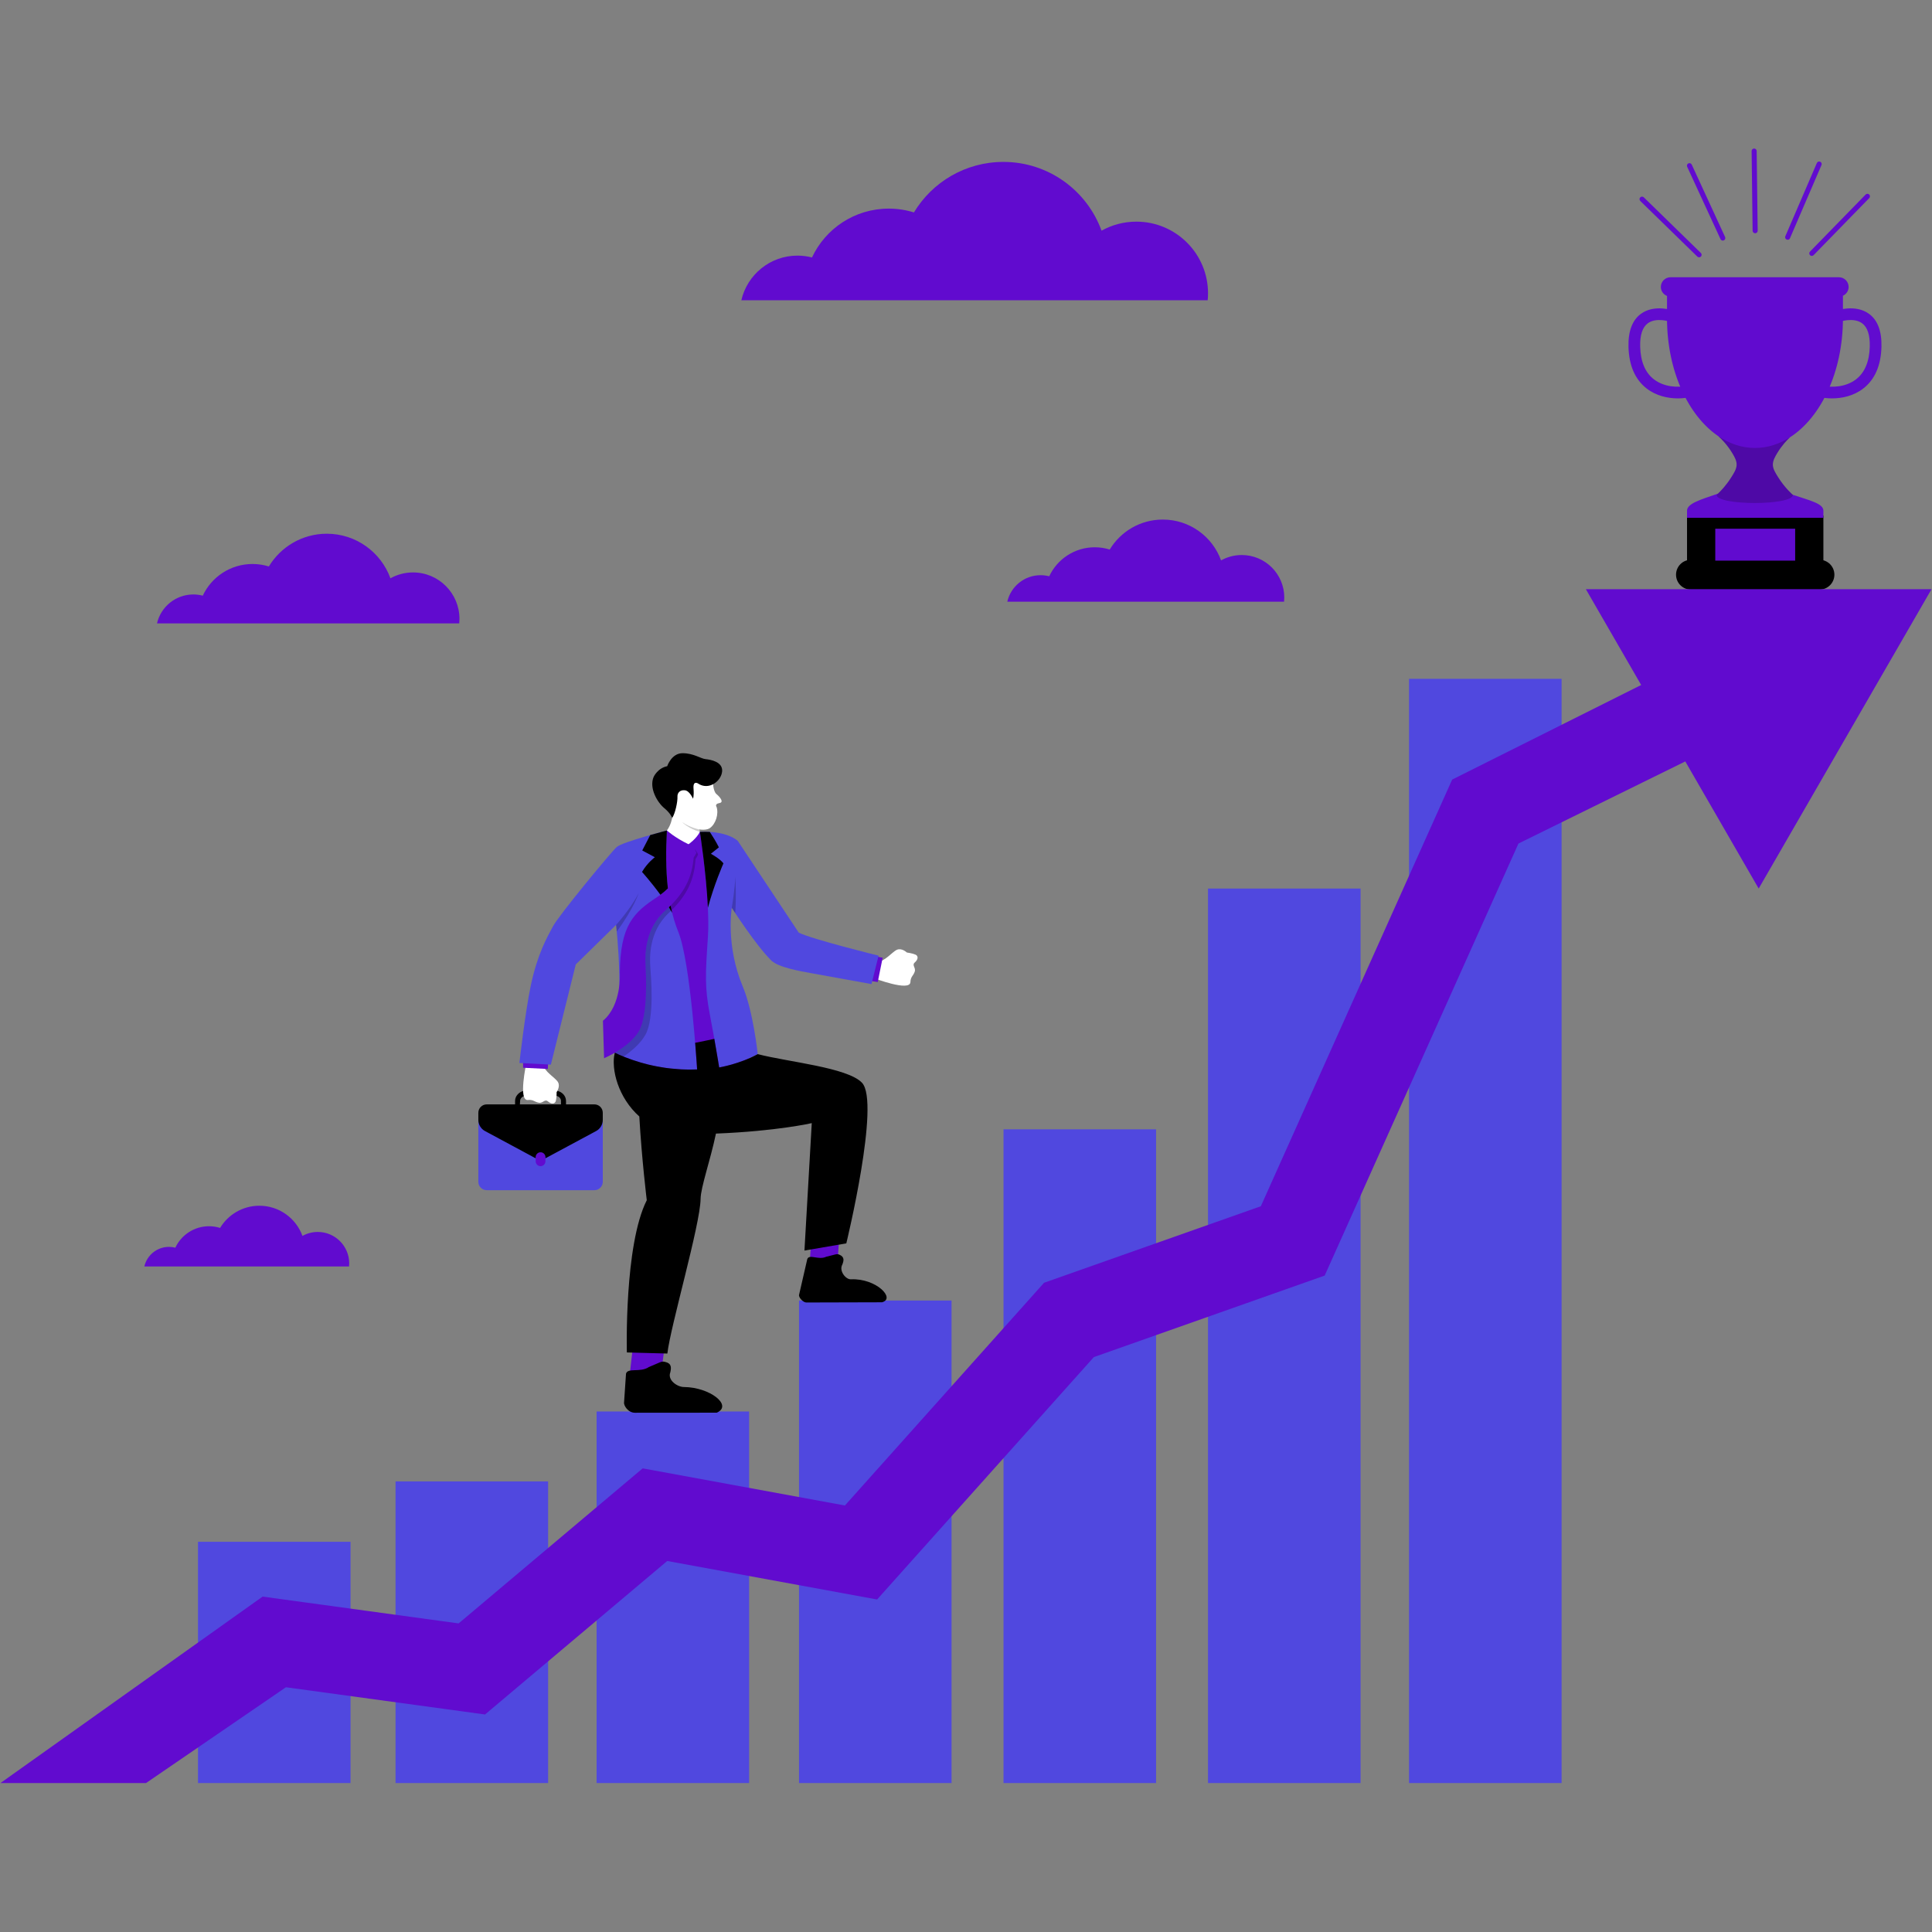
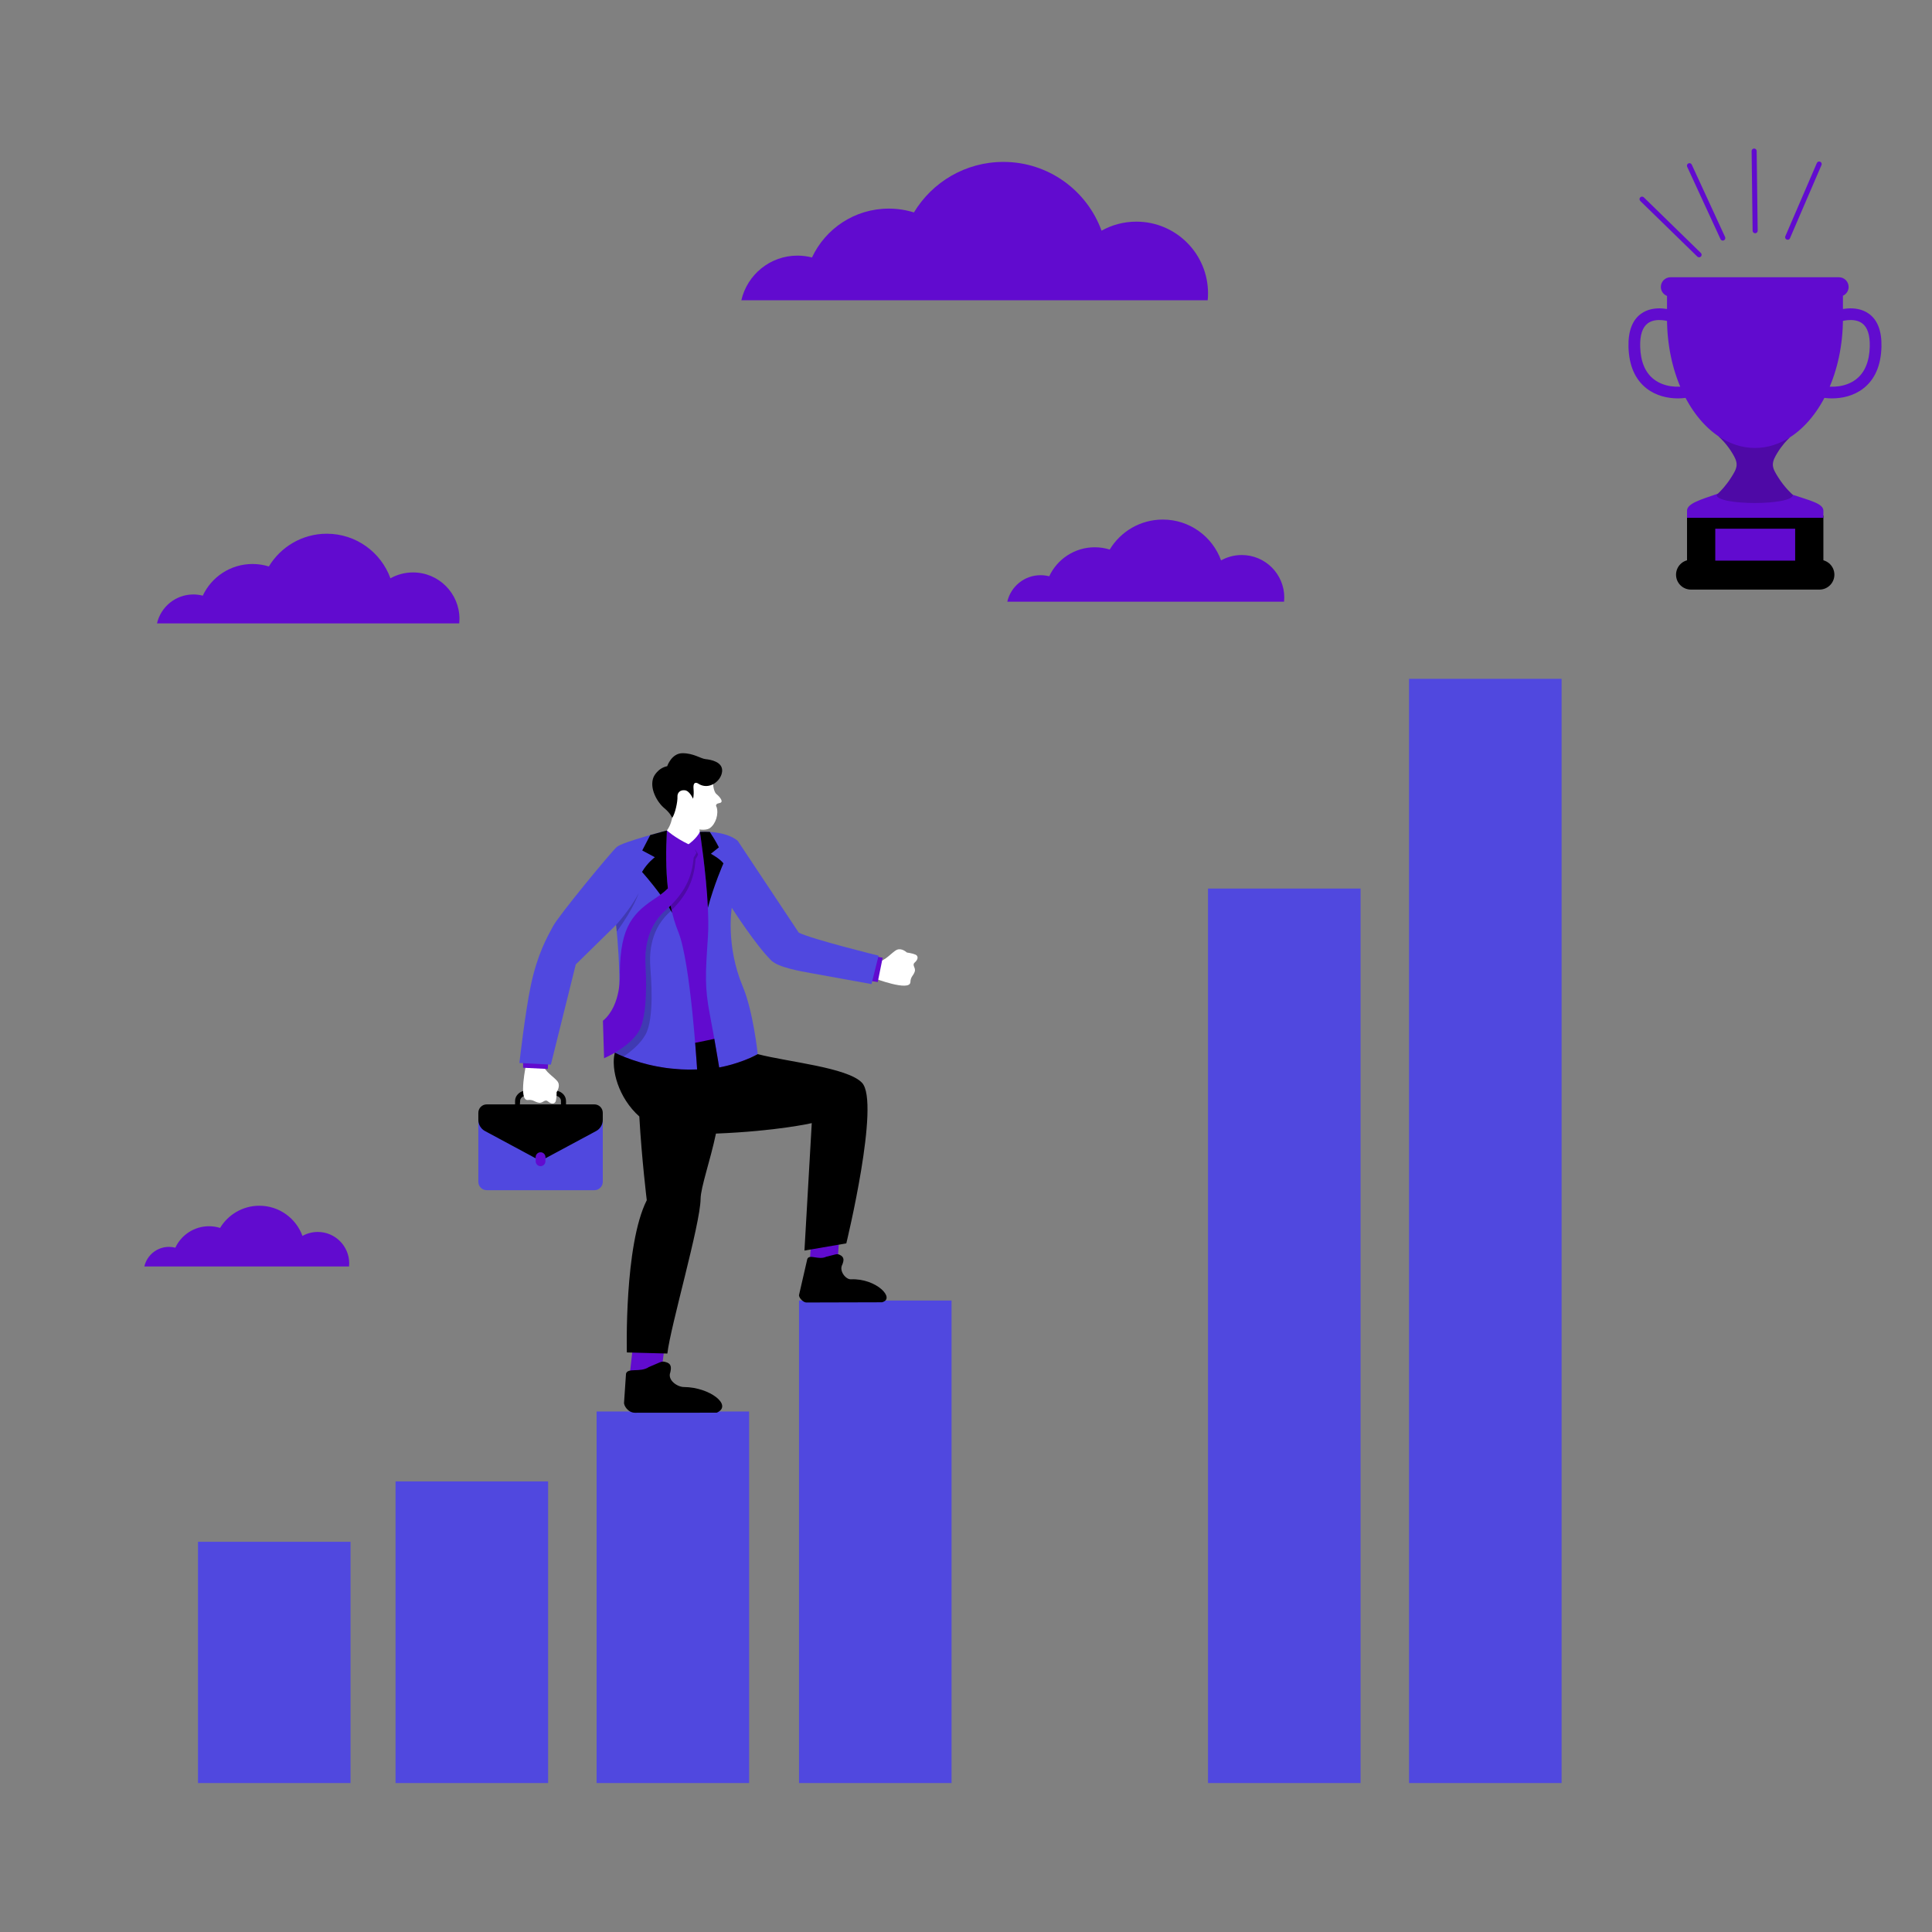
<svg xmlns="http://www.w3.org/2000/svg" width="1080" zoomAndPan="magnify" viewBox="0 0 810 810" height="1080" preserveAspectRatio="xMidYMid meet" version="1.0">
  <rect x="0" y="0" width="810" height="810" fill="#808080" stroke="none" />
  <defs>
    <filter x="0%" y="0%" width="100%" height="100%" id="599d4440db">
      <feColorMatrix values="0 0 0 0 1 0 0 0 0 1 0 0 0 0 1 0 0 0 1 0" color-interpolation-filters="sRGB" />
    </filter>
    <clipPath id="deebff1610">
      <path d="M 250 591 L 315 591 L 315 747.77 L 250 747.77 Z M 250 591 " clip-rule="nonzero" />
    </clipPath>
    <clipPath id="f9fcf2b1e8">
      <path d="M 165 621 L 230 621 L 230 747.77 L 165 747.77 Z M 165 621 " clip-rule="nonzero" />
    </clipPath>
    <clipPath id="e644a6e26b">
      <path d="M 83 646 L 147 646 L 147 747.77 L 83 747.77 Z M 83 646 " clip-rule="nonzero" />
    </clipPath>
    <clipPath id="1c469e6b2a">
      <path d="M 334 545 L 399 545 L 399 747.77 L 334 747.77 Z M 334 545 " clip-rule="nonzero" />
    </clipPath>
    <clipPath id="5e405fc045">
-       <path d="M 420 473 L 485 473 L 485 747.77 L 420 747.77 Z M 420 473 " clip-rule="nonzero" />
-     </clipPath>
+       </clipPath>
    <clipPath id="2b2b8df938">
      <path d="M 506 372 L 571 372 L 571 747.77 L 506 747.77 Z M 506 372 " clip-rule="nonzero" />
    </clipPath>
    <clipPath id="acaac51091">
      <path d="M 590 284 L 655 284 L 655 747.77 L 590 747.77 Z M 590 284 " clip-rule="nonzero" />
    </clipPath>
    <clipPath id="7e33366c73">
-       <path d="M 0 247 L 810 247 L 810 747.77 L 0 747.77 Z M 0 247 " clip-rule="nonzero" />
-     </clipPath>
+       </clipPath>
    <clipPath id="5590c468de">
      <path d="M 734 62.27 L 737 62.27 L 737 98 L 734 98 Z M 734 62.27 " clip-rule="nonzero" />
    </clipPath>
    <mask id="51dccdb6ba">
      <g filter="url(#599d4440db)">
        <rect x="-81" width="972" fill="#000000" y="-81" height="972" fill-opacity="0.2" />
      </g>
    </mask>
    <clipPath id="f742908e62">
      <path d="M 4 2 L 40 2 L 40 92.68 L 4 92.68 Z M 4 2 " clip-rule="nonzero" />
    </clipPath>
    <clipPath id="1921433ea1">
      <rect x="0" width="45" y="0" height="93" />
    </clipPath>
    <mask id="874de1ae13">
      <g filter="url(#599d4440db)">
        <rect x="-81" width="972" fill="#000000" y="-81" height="972" fill-opacity="0.2" />
      </g>
    </mask>
    <clipPath id="8d229c1aaf">
      <rect x="0" width="18" y="0" height="12" />
    </clipPath>
    <mask id="29f38fbca9">
      <g filter="url(#599d4440db)">
        <rect x="-81" width="972" fill="#000000" y="-81" height="972" fill-opacity="0.2" />
      </g>
    </mask>
    <clipPath id="b17f00d00f">
-       <rect x="0" width="12" y="0" height="23" />
-     </clipPath>
+       </clipPath>
    <mask id="bf8335ddb3">
      <g filter="url(#599d4440db)">
        <rect x="-81" width="972" fill="#000000" y="-81" height="972" fill-opacity="0.2" />
      </g>
    </mask>
    <clipPath id="1e38e8afdd">
      <rect x="0" width="18" y="0" height="23" />
    </clipPath>
    <mask id="ac25b62023">
      <g filter="url(#599d4440db)">
        <rect x="-81" width="972" fill="#000000" y="-81" height="972" fill-opacity="0.2" />
      </g>
    </mask>
    <clipPath id="e7488a31bf">
      <rect x="0" width="39" y="0" height="34" />
    </clipPath>
  </defs>
  <path fill="#000000" d="M 219.586 457.332 C 219.648 458.137 219.727 458.824 219.859 459.449 C 218.977 459.723 218.059 460.57 218.059 461.543 L 217.93 463.844 L 215.949 463.844 L 215.949 461.543 C 215.945 459.496 217.668 457.754 219.586 457.332 Z M 219.586 457.332 " fill-opacity="1" fill-rule="nonzero" />
  <path fill="#000000" d="M 233.18 457.867 C 233.18 457.867 233.316 457.66 233.492 457.34 C 235.543 457.652 237.301 459.41 237.301 461.547 L 237.301 463.848 L 235.203 463.848 L 235.191 461.547 C 235.191 460.453 234.191 459.555 233.133 459.418 C 233.184 458.562 233.18 457.867 233.18 457.867 Z M 233.18 457.867 " fill-opacity="1" fill-rule="nonzero" />
  <path fill="#ffffff" d="M 281.781 342.969 C 281.781 342.969 281.344 345.855 279.594 348.199 L 289.062 357.168 L 289.52 346.926 C 289.52 346.926 295.242 348.891 297.664 347.152 C 300.086 345.414 301.371 341.246 300.445 338.367 C 300.445 338.367 299.449 337.051 301.582 336.699 C 303.715 336.352 301.82 334.117 300.375 332.918 C 298.926 331.719 298.863 327.52 298.863 327.52 L 290.254 325.895 L 278.219 333.516 C 278.219 333.516 281.207 338.637 281.781 342.969 Z M 281.781 342.969 " fill-opacity="1" fill-rule="nonzero" />
  <path fill="#ffffff" d="M 293.434 348.785 L 292.641 344.43 L 286.918 348.145 L 289.066 357.168 L 293.227 354.492 Z M 293.434 348.785 " fill-opacity="1" fill-rule="nonzero" />
  <path fill="#ffffff" d="M 227.914 446.457 C 228.066 449.211 232.75 451.75 233.895 453.617 C 235.039 455.488 233.371 457.863 233.371 457.863 C 233.371 457.863 233.395 460.281 233.027 461.586 C 232.66 462.891 231.207 463.031 229.773 461.801 C 228.336 460.57 227.711 462.672 225.848 462.309 C 223.988 461.953 223.652 460.945 221.305 461.18 C 217.191 461.598 220.668 445.762 220.668 445.762 Z M 227.914 446.457 " fill-opacity="1" fill-rule="nonzero" />
  <path fill="#ffffff" d="M 368.105 403.027 C 370.852 403.293 374.062 399.039 376.082 398.184 C 378.102 397.332 380.199 399.336 380.199 399.336 C 380.199 399.336 382.598 399.676 383.832 400.23 C 385.066 400.785 384.992 402.246 383.562 403.48 C 382.133 404.715 384.113 405.648 383.48 407.438 C 382.848 409.223 381.801 409.402 381.688 411.762 C 381.488 415.891 366.352 410.082 366.352 410.082 Z M 368.105 403.027 " fill-opacity="1" fill-rule="nonzero" />
  <path fill="#610bcf" d="M 340.168 519.441 L 339.527 528.539 L 351.152 528.852 L 351.859 518.887 Z M 340.168 519.441 " fill-opacity="1" fill-rule="nonzero" />
  <path fill="#610bcf" d="M 278.781 563.422 L 277.312 574.941 L 264.008 576.34 L 265.609 562.273 Z M 278.781 563.422 " fill-opacity="1" fill-rule="nonzero" />
  <path fill="#610bcf" d="M 279.594 348.199 C 279.594 348.199 282.984 351.23 288.668 353.957 C 288.668 353.957 291.879 351.766 293.434 348.793 L 297.934 351.082 C 297.934 351.082 304.695 374.23 304.66 388.879 C 304.621 403.527 312.738 426.105 314.082 443.715 C 314.082 443.715 306.332 460.473 289.41 460.473 C 272.492 460.473 257.77 441.359 257.77 441.359 C 257.77 441.359 261.172 424.258 263.039 416.879 C 264.91 409.5 265.988 396.512 263.039 388.922 C 260.094 381.332 271.762 361.66 275.504 352.016 Z M 279.594 348.199 " fill-opacity="1" fill-rule="nonzero" />
  <path fill="#610bcf" d="M 219.297 444.762 L 219.309 447.656 L 229.691 448.172 L 229.809 444.848 Z M 219.297 444.762 " fill-opacity="1" fill-rule="nonzero" />
  <path fill="#610bcf" d="M 365.141 411.297 L 368 411.719 L 370.062 401.527 L 366.793 400.91 Z M 365.141 411.297 " fill-opacity="1" fill-rule="nonzero" />
  <path fill="#610bcf" d="M 310.816 125.879 C 313.277 115.164 322.871 107.168 334.332 107.168 C 336.438 107.168 338.48 107.438 340.426 107.945 C 346.082 95.844 358.363 87.461 372.602 87.461 C 376.281 87.461 379.832 88.02 383.168 89.062 C 390.832 76.367 404.758 67.883 420.668 67.883 C 439.598 67.883 455.719 79.898 461.824 96.715 C 466.145 94.305 471.121 92.926 476.426 92.926 C 493.02 92.926 506.469 106.379 506.469 122.969 C 506.469 123.953 506.422 124.926 506.324 125.887 L 310.816 125.887 Z M 310.816 125.879 " fill-opacity="1" fill-rule="nonzero" />
  <path fill="#610bcf" d="M 65.824 261.359 C 67.422 254.414 73.633 249.23 81.066 249.23 C 82.434 249.23 83.754 249.41 85.012 249.734 C 88.676 241.891 96.637 236.457 105.867 236.457 C 108.254 236.457 110.551 236.816 112.715 237.492 C 117.684 229.266 126.711 223.766 137.02 223.766 C 149.289 223.766 159.738 231.555 163.695 242.453 C 166.496 240.895 169.723 239.996 173.16 239.996 C 183.91 239.996 192.629 248.715 192.629 259.465 C 192.629 260.102 192.598 260.734 192.535 261.355 L 65.824 261.355 Z M 65.824 261.359 " fill-opacity="1" fill-rule="nonzero" />
  <path fill="#610bcf" d="M 60.516 530.973 C 61.594 526.266 65.805 522.758 70.84 522.758 C 71.762 522.758 72.656 522.875 73.512 523.098 C 75.992 517.785 81.387 514.105 87.637 514.105 C 89.25 514.105 90.809 514.352 92.277 514.809 C 95.641 509.238 101.754 505.508 108.738 505.508 C 117.051 505.508 124.125 510.781 126.809 518.164 C 128.707 517.105 130.895 516.5 133.219 516.5 C 140.5 516.5 146.406 522.406 146.406 529.688 C 146.406 530.121 146.383 530.547 146.34 530.969 L 60.516 530.969 Z M 60.516 530.973 " fill-opacity="1" fill-rule="nonzero" />
  <path fill="#610bcf" d="M 422.312 252.262 C 423.777 245.895 429.465 241.152 436.273 241.152 C 437.52 241.152 438.734 241.312 439.887 241.609 C 443.246 234.426 450.535 229.449 458.984 229.449 C 461.168 229.449 463.273 229.785 465.254 230.398 C 469.805 222.863 478.066 217.828 487.512 217.828 C 498.75 217.828 508.316 224.957 511.941 234.945 C 514.504 233.516 517.461 232.695 520.609 232.695 C 530.461 232.695 538.441 240.676 538.441 250.527 C 538.441 251.109 538.41 251.688 538.355 252.262 Z M 422.312 252.262 " fill-opacity="1" fill-rule="nonzero" />
  <path fill="#5048df" d="M 279.594 348.199 C 279.594 348.199 260.926 353.012 258.57 355.105 C 256.215 357.195 234.332 383.699 231.852 388.336 C 229.371 392.973 225.363 399.875 222.562 413.07 C 220.164 424.363 217.762 445.656 217.762 445.656 L 230.953 446.355 L 241.402 404.332 L 258.297 387.777 C 258.297 387.777 262.668 425.41 255.949 440.398 C 255.949 440.398 271.137 449.348 292.266 448.363 C 292.266 448.363 289.562 403.449 284.387 390.703 C 279.215 377.965 278.852 362.766 279.594 348.199 Z M 279.594 348.199 " fill-opacity="1" fill-rule="nonzero" />
  <path fill="#5048df" d="M 293.434 348.785 C 293.434 348.785 297.852 377.168 296.801 392.789 C 295.75 408.414 295.402 413.844 297.625 425.461 C 299.852 437.074 301.52 447.531 301.52 447.531 C 301.52 447.531 310.09 446.129 317.676 441.949 C 317.676 441.949 315.828 424.16 311.434 413.664 C 304.148 396.27 306.801 380.602 306.801 380.602 C 306.801 380.602 316.875 396.324 323.355 402.68 C 326.312 405.582 335.316 407.156 340.793 408.133 C 349.328 409.648 365.375 412.582 365.375 412.582 L 368.352 400.664 C 368.352 400.664 340.488 393.812 334.879 391.012 L 309.344 352.59 C 309.344 352.582 305.09 348.23 293.434 348.785 Z M 293.434 348.785 " fill-opacity="1" fill-rule="nonzero" />
  <path fill="#5048df" d="M 249.195 498.996 L 204.066 498.996 C 202.121 498.996 200.547 497.422 200.547 495.477 L 200.547 468.977 L 252.723 468.977 L 252.723 495.477 C 252.723 497.422 251.145 498.996 249.195 498.996 Z M 249.195 498.996 " fill-opacity="1" fill-rule="nonzero" />
  <g clip-path="url(#deebff1610)">
    <path fill="#5048df" d="M 250.121 591.777 L 314.078 591.777 L 314.078 747.555 L 250.121 747.555 Z M 250.121 591.777 " fill-opacity="1" fill-rule="nonzero" />
  </g>
  <g clip-path="url(#f9fcf2b1e8)">
    <path fill="#5048df" d="M 165.836 621.09 L 229.793 621.09 L 229.793 747.547 L 165.836 747.547 Z M 165.836 621.09 " fill-opacity="1" fill-rule="nonzero" />
  </g>
  <g clip-path="url(#e644a6e26b)">
    <path fill="#5048df" d="M 83.004 646.402 L 146.961 646.402 L 146.961 747.555 L 83.004 747.555 Z M 83.004 646.402 " fill-opacity="1" fill-rule="nonzero" />
  </g>
  <g clip-path="url(#1c469e6b2a)">
    <path fill="#5048df" d="M 334.988 545.25 L 398.945 545.25 L 398.945 747.555 L 334.988 747.555 Z M 334.988 545.25 " fill-opacity="1" fill-rule="nonzero" />
  </g>
  <g clip-path="url(#5e405fc045)">
    <path fill="#5048df" d="M 420.727 473.477 L 484.684 473.477 L 484.684 747.555 L 420.727 747.555 Z M 420.727 473.477 " fill-opacity="1" fill-rule="nonzero" />
  </g>
  <g clip-path="url(#2b2b8df938)">
    <path fill="#5048df" d="M 506.465 372.531 L 570.422 372.531 L 570.422 747.555 L 506.465 747.555 Z M 506.465 372.531 " fill-opacity="1" fill-rule="nonzero" />
  </g>
  <g clip-path="url(#acaac51091)">
    <path fill="#5048df" d="M 590.746 284.609 L 654.703 284.609 L 654.703 747.547 L 590.746 747.547 Z M 590.746 284.609 " fill-opacity="1" fill-rule="nonzero" />
  </g>
  <path fill="#000000" d="M 707.297 216.156 L 764.465 216.156 L 764.465 242.566 L 707.297 242.566 Z M 707.297 216.156 " fill-opacity="1" fill-rule="evenodd" />
  <path fill="#000000" d="M 769.074 240.941 C 769.074 237.492 766.277 234.691 762.824 234.691 L 708.938 234.691 C 705.488 234.691 702.688 237.488 702.688 240.941 C 702.688 244.391 705.48 247.191 708.938 247.191 L 762.824 247.191 C 766.277 247.191 769.074 244.391 769.074 240.941 Z M 769.074 240.941 " fill-opacity="1" fill-rule="evenodd" />
-   <path fill="#610bcf" d="M 288.668 353.957 C 288.668 353.957 287.473 356.344 285.398 357.566 C 285.398 357.566 288.262 360.238 289.449 360.379 C 290.637 360.52 291.953 357.566 291.953 357.566 C 291.953 357.566 291.367 355.199 288.668 353.957 Z M 288.668 353.957 " fill-opacity="1" fill-rule="nonzero" />
+   <path fill="#610bcf" d="M 288.668 353.957 C 288.668 353.957 287.473 356.344 285.398 357.566 C 285.398 357.566 288.262 360.238 289.449 360.379 C 290.637 360.52 291.953 357.566 291.953 357.566 C 291.953 357.566 291.367 355.199 288.668 353.957 Z " fill-opacity="1" fill-rule="nonzero" />
  <path fill="#610bcf" d="M 288.496 357.891 C 288.496 357.891 285.754 369.383 275.703 375.969 C 265.652 382.555 260.008 387.801 259.871 408.047 C 259.871 408.047 260.703 421.383 252.781 427.965 L 253.262 443.672 C 253.262 443.672 263.75 439.223 267.797 432.438 C 271.844 425.652 270.809 408.043 270.637 404.285 C 270.469 400.527 270.234 389.484 278.898 381.793 C 287.562 374.102 290.391 367.176 290.941 358.258 Z M 288.496 357.891 " fill-opacity="1" fill-rule="nonzero" />
  <path fill="#610bcf" d="M 226.633 488.918 C 227.758 488.918 228.676 488.004 228.676 486.875 L 228.676 485.152 C 228.676 484.02 227.758 483.105 226.633 483.105 C 225.496 483.105 224.586 484.023 224.586 485.152 L 224.586 486.875 C 224.586 488.008 225.504 488.918 226.633 488.918 Z M 226.633 488.918 " fill-opacity="1" fill-rule="nonzero" />
  <g clip-path="url(#7e33366c73)">
    <path fill="#610bcf" d="M 809.797 247.023 L 664.883 247.023 L 688.07 287.188 L 608.832 326.84 L 528.609 505.723 L 437.73 537.805 L 354.234 631.184 L 269.441 615.617 L 192.281 680.621 L 110.098 669.383 L 0.203 747.547 L 61.23 747.547 L 119.875 707.391 L 203.352 718.805 L 279.738 654.449 L 367.727 670.594 L 458.605 568.965 L 555.379 534.793 L 636.617 353.656 L 706.566 319.234 L 737.336 372.531 Z M 809.797 247.023 " fill-opacity="1" fill-rule="nonzero" />
  </g>
  <path fill="#610bcf" d="M 703.441 167.027 C 699.223 167.027 694.324 165.953 690.363 162.875 C 685.535 159.125 682.977 153.285 682.754 145.516 C 682.566 138.914 684.332 134.219 687.984 131.559 C 693.656 127.43 701.527 130.145 701.859 130.262 C 703.141 130.715 703.805 132.113 703.355 133.395 C 702.902 134.668 701.504 135.336 700.23 134.887 C 700.145 134.863 694.418 132.926 690.855 135.535 C 688.594 137.195 687.516 140.508 687.656 145.383 C 687.832 151.617 689.754 156.199 693.363 159.004 C 697.684 162.355 703.57 162.562 707.301 161.719 C 708.625 161.422 709.934 162.25 710.23 163.57 C 710.527 164.895 709.703 166.207 708.379 166.504 C 706.949 166.828 705.262 167.027 703.441 167.027 Z M 703.441 167.027 " fill-opacity="1" fill-rule="nonzero" />
  <path fill="#610bcf" d="M 770.988 116.238 C 769.457 116.238 767.523 116.238 765.305 116.238 L 706.258 116.238 C 703.961 116.238 701.957 116.238 700.375 116.238 C 698.137 116.238 696.316 118.059 696.316 120.297 C 696.316 122.016 697.391 123.477 698.902 124.07 L 698.902 133.469 C 698.902 155.383 707.727 174.273 720.418 182.875 C 721.605 183.93 724.043 186.324 726.18 189.824 C 727.141 191.406 728.125 193.082 728.09 194.871 C 728.059 196.676 726.965 198.328 725.98 199.914 C 723.773 203.48 721.359 205.934 720.277 206.953 C 713.109 209.441 707.402 211.039 707.297 214.035 L 707.297 217.109 L 764.465 217.109 L 764.465 214.035 C 764.359 211.066 758.73 209.824 751.625 207.438 C 751.348 207.207 748.211 204.484 745.383 199.918 C 744.402 198.328 743.312 196.68 743.273 194.879 C 743.242 193.086 744.219 191.414 745.184 189.832 C 747.031 186.797 749.113 184.594 750.41 183.371 C 763.461 175.035 772.613 155.918 772.66 133.652 C 772.66 133.652 772.66 128.637 772.66 123.992 C 774.066 123.355 775.043 121.945 775.043 120.305 C 775.043 118.055 773.23 116.238 770.988 116.238 Z M 770.988 116.238 " fill-opacity="1" fill-rule="evenodd" />
  <path fill="#610bcf" d="M 768.121 167.027 C 766.305 167.027 764.613 166.828 763.172 166.504 C 761.852 166.207 761.027 164.887 761.32 163.57 C 761.617 162.25 762.938 161.422 764.254 161.719 C 767.98 162.562 773.871 162.355 778.188 159.004 C 781.805 156.199 783.727 151.617 783.906 145.383 C 784.039 140.508 782.965 137.195 780.703 135.535 C 777.129 132.918 771.387 134.867 771.328 134.887 C 770.051 135.332 768.652 134.66 768.211 133.383 C 767.762 132.109 768.426 130.711 769.699 130.262 C 770.035 130.145 777.902 127.43 783.574 131.559 C 787.234 134.219 788.992 138.922 788.805 145.516 C 788.582 153.285 786.027 159.125 781.195 162.875 C 777.238 165.953 772.344 167.027 768.121 167.027 Z M 768.121 167.027 " fill-opacity="1" fill-rule="nonzero" />
  <path fill="#610bcf" d="M 719.133 221.672 L 752.629 221.672 L 752.629 235.047 L 719.133 235.047 Z M 719.133 221.672 " fill-opacity="1" fill-rule="evenodd" />
  <path fill="#610bcf" d="M 722.293 100.867 C 721.895 100.867 721.512 100.641 721.328 100.25 L 707.348 69.906 C 707.102 69.379 707.34 68.746 707.867 68.496 C 708.398 68.25 709.027 68.488 709.277 69.016 L 723.254 99.363 C 723.5 99.891 723.266 100.523 722.738 100.77 C 722.598 100.836 722.445 100.867 722.293 100.867 Z M 722.293 100.867 " fill-opacity="1" fill-rule="nonzero" />
  <path fill="#610bcf" d="M 749.484 100.523 C 749.348 100.523 749.207 100.496 749.066 100.434 C 748.523 100.203 748.277 99.578 748.508 99.043 L 761.723 68.352 C 761.953 67.812 762.578 67.57 763.113 67.797 C 763.652 68.027 763.902 68.652 763.672 69.188 L 750.457 99.879 C 750.289 100.285 749.895 100.523 749.484 100.523 Z M 749.484 100.523 " fill-opacity="1" fill-rule="nonzero" />
  <g clip-path="url(#5590c468de)">
    <path fill="#610bcf" d="M 735.859 97.801 C 735.281 97.801 734.805 97.336 734.793 96.754 L 734.375 63.344 C 734.367 62.754 734.836 62.273 735.422 62.27 C 735.426 62.27 735.43 62.27 735.43 62.27 C 736.008 62.27 736.484 62.734 736.496 63.316 L 736.914 96.727 C 736.922 97.316 736.453 97.797 735.867 97.801 C 735.863 97.801 735.859 97.801 735.859 97.801 Z M 735.859 97.801 " fill-opacity="1" fill-rule="nonzero" />
  </g>
-   <path fill="#610bcf" d="M 759.602 107.289 C 759.332 107.289 759.066 107.188 758.859 106.988 C 758.441 106.578 758.434 105.91 758.844 105.488 L 782.172 81.566 C 782.582 81.145 783.25 81.141 783.672 81.551 C 784.094 81.961 784.098 82.629 783.688 83.051 L 760.363 106.973 C 760.152 107.184 759.875 107.289 759.602 107.289 Z M 759.602 107.289 " fill-opacity="1" fill-rule="nonzero" />
  <path fill="#610bcf" d="M 712.352 107.883 C 712.082 107.883 711.82 107.781 711.613 107.582 L 687.691 84.254 C 687.273 83.844 687.266 83.172 687.676 82.754 C 688.086 82.332 688.758 82.328 689.176 82.738 L 713.098 106.066 C 713.52 106.477 713.523 107.145 713.113 107.566 C 712.91 107.777 712.629 107.883 712.352 107.883 Z M 712.352 107.883 " fill-opacity="1" fill-rule="nonzero" />
  <path fill="#000000" d="M 293.434 348.785 C 293.434 348.785 296.066 365.695 296.785 380.602 C 299.336 370.961 303.305 361.961 303.305 361.961 C 301.895 360.055 298.043 357.941 298.043 357.941 L 301.395 355.254 C 300.227 352.914 298.77 350.574 297.602 348.797 C 296.332 348.727 294.945 348.715 293.434 348.785 Z M 293.434 348.785 " fill-opacity="1" fill-rule="nonzero" />
  <path fill="#000000" d="M 281.781 342.969 C 281.781 342.969 281.359 341.172 278.484 338.797 C 275.605 336.426 272.074 330.445 274.023 325.77 C 274.023 325.77 275.637 322.059 279.73 321.23 C 279.73 321.23 281.527 315.77 286.191 315.785 C 290.852 315.801 293.758 318.059 295.812 318.27 C 297.871 318.477 303.098 319.344 302.754 323.41 C 302.41 327.48 297.137 331.59 292.559 328.422 C 292.559 328.422 290.492 327.152 290.762 330.586 C 291.031 334.023 290.52 334.84 290.52 334.84 C 290.52 334.84 289.152 331.531 287.102 331.32 C 285.047 331.109 283.934 332.449 284.027 334.055 C 284.145 336.07 283.047 341.246 281.781 342.969 Z M 281.781 342.969 " fill-opacity="1" fill-rule="nonzero" />
  <path fill="#000000" d="M 280.438 380.379 C 280.926 381.172 281.398 381.965 281.836 382.754 C 281.582 381.738 281.359 380.715 281.148 379.684 C 280.918 379.914 280.68 380.145 280.438 380.379 Z M 280.438 380.379 " fill-opacity="1" fill-rule="nonzero" />
  <path fill="#000000" d="M 269.168 365.562 C 269.168 365.562 273.016 369.832 276.887 375.145 C 278.027 374.301 279.07 373.398 280.016 372.465 C 279.113 364.531 279.18 356.273 279.594 348.199 C 279.594 348.199 276.469 349.004 272.617 350.098 C 271.59 352.074 270.277 354.609 269.266 356.562 L 274.547 359.402 C 274.547 359.402 271.477 361.621 269.168 365.562 Z M 269.168 365.562 " fill-opacity="1" fill-rule="nonzero" />
  <path fill="#000000" d="M 249.195 463.016 L 204.066 463.016 C 202.121 463.016 200.547 464.594 200.547 466.535 L 200.547 469.535 C 200.547 471.48 201.613 473.266 203.324 474.191 L 224.133 485.379 C 224.277 485.461 224.434 485.523 224.586 485.59 L 224.586 485.152 C 224.586 484.023 225.504 483.105 226.633 483.105 C 227.758 483.105 228.676 484.023 228.676 485.152 L 228.676 485.59 C 228.828 485.523 228.984 485.461 229.129 485.379 L 249.938 474.191 C 251.648 473.266 252.715 471.48 252.715 469.535 L 252.715 466.543 C 252.723 464.594 251.145 463.016 249.195 463.016 Z M 249.195 463.016 " fill-opacity="1" fill-rule="nonzero" />
  <path fill="#000000" d="M 300.504 592.277 L 266.254 592.305 C 263.262 592.32 261.391 589.18 261.648 587.891 L 262.457 575.93 C 263.156 573.301 268.449 575.566 272.039 573.141 C 276.902 571.148 277.191 570.602 278.773 570.965 C 281.547 571.551 281.5 573.289 281.039 575.332 C 279.73 578.66 284.02 581.504 286.703 581.516 C 297.633 581.566 307.359 589.262 300.504 592.277 Z M 300.504 592.277 " fill-opacity="1" fill-rule="nonzero" />
  <path fill="#000000" d="M 369.789 545.988 L 338.008 546.074 C 336.715 546.07 334.648 543.848 335.031 542.781 L 338.469 527.816 C 339.387 525.668 343.227 528.426 346.391 526.898 C 350.492 525.938 350.801 525.516 351.992 526.066 C 354.094 527 353.809 528.484 353.152 530.168 C 351.652 532.824 354.59 536.453 356.727 536.355 C 367.398 535.859 375.602 544.457 369.789 545.988 Z M 369.789 545.988 " fill-opacity="1" fill-rule="nonzero" />
  <path fill="#000000" d="M 361.395 453.949 C 355.285 447.516 330.168 445.219 317.676 441.945 C 310.09 446.121 301.52 447.531 301.52 447.531 C 301.52 447.531 300.715 442.5 299.484 435.547 C 296.957 436.078 293.734 436.777 291.453 437.195 C 291.707 440.281 291.895 442.895 292.031 444.832 C 292.062 445.262 292.09 445.656 292.109 446.02 C 292.117 446.117 292.121 446.23 292.133 446.32 C 292.18 447.078 292.219 447.617 292.242 447.957 C 292.258 448.195 292.266 448.363 292.266 448.363 C 289.957 448.469 287.734 448.441 285.578 448.336 C 284.867 448.301 284.199 448.223 283.504 448.168 C 282.094 448.059 280.695 447.934 279.367 447.75 C 278.617 447.648 277.906 447.531 277.188 447.406 C 275.984 447.207 274.801 446.992 273.684 446.746 C 273.02 446.602 272.367 446.457 271.734 446.301 C 270.637 446.031 269.582 445.75 268.586 445.457 C 263.613 444.008 259.824 442.363 257.773 441.355 C 257.773 441.355 257.77 441.355 257.77 441.355 C 256.023 448.344 259.305 460.324 268.035 468.09 C 269.055 486.062 271.164 503.188 271.164 503.188 C 261.629 522.07 262.812 567.02 262.812 567.02 L 279.793 567.48 C 281.09 556.078 293.602 513.348 293.723 502.688 C 293.785 497.719 297.777 486.656 300.164 475.262 C 325.84 474.238 340.336 470.871 340.336 470.871 L 337.27 524.305 L 354.82 521.289 C 354.828 521.289 369.18 462.148 361.395 453.949 Z M 361.395 453.949 " fill-opacity="1" fill-rule="nonzero" />
  <g mask="url(#51dccdb6ba)">
    <g transform="matrix(1, 0, 0, 1, 253, 353)">
      <g clip-path="url(#1921433ea1)">
        <g clip-path="url(#f742908e62)">
          <path fill="#000000" d="M 38.16 2.992 C 38.777 3.852 38.953 4.562 38.953 4.562 C 38.953 4.562 38.48 5.625 37.848 6.441 C 37.117 14.793 34.168 21.441 25.898 28.789 C 17.234 36.48 17.461 47.523 17.637 51.277 C 17.801 55.043 18.84 72.648 14.789 79.438 C 12.492 83.293 8.113 86.395 4.758 88.355 C 4.281 90.203 4.305 92.438 4.305 92.438 C 4.305 92.438 13.754 87.695 17.613 80.793 C 21.469 73.902 19.934 56.324 19.66 52.574 C 19.391 48.824 18.848 37.789 27.285 29.855 C 35.348 22.281 38.105 15.551 38.602 7.18 C 39.215 6.348 39.66 5.273 39.66 5.273 C 39.66 5.273 39.332 4.094 38.16 2.992 Z M 38.16 2.992 " fill-opacity="1" fill-rule="nonzero" />
        </g>
      </g>
    </g>
  </g>
  <g mask="url(#874de1ae13)">
    <g transform="matrix(1, 0, 0, 1, 280, 342)">
      <g clip-path="url(#8d229c1aaf)">
-         <path fill="#000000" d="M 13.25 5.77 L 13.051 5.738 C 13.051 5.738 9.133 4.918 5.98 2.652 C 5.98 2.652 8.34 5.227 13.434 6.793 Z M 13.25 5.77 " fill-opacity="1" fill-rule="nonzero" />
-       </g>
+         </g>
    </g>
  </g>
  <g mask="url(#29f38fbca9)">
    <g transform="matrix(1, 0, 0, 1, 302, 364)">
      <g clip-path="url(#b17f00d00f)">
        <path fill="#000000" d="M 6.254 3.496 C 6.254 7.855 4.801 16.602 4.801 16.602 C 4.801 16.602 5.34 17.449 6.25 18.812 C 6.25 18.793 6.254 18.773 6.254 18.754 C 6.801 11.125 6.254 3.496 6.254 3.496 Z M 6.254 3.496 " fill-opacity="1" fill-rule="nonzero" />
      </g>
    </g>
  </g>
  <g mask="url(#bf8335ddb3)">
    <g transform="matrix(1, 0, 0, 1, 253, 369)">
      <g clip-path="url(#1e38e8afdd)">
        <path fill="#000000" d="M 5.582 21.562 C 12.906 11.602 14.773 5.398 14.773 5.398 C 11.746 11.605 5.297 18.785 5.297 18.785 C 5.297 18.785 5.414 19.805 5.582 21.562 Z M 5.582 21.562 " fill-opacity="1" fill-rule="nonzero" />
      </g>
    </g>
  </g>
  <g mask="url(#ac25b62023)">
    <g transform="matrix(1, 0, 0, 1, 717, 180)">
      <g clip-path="url(#e7488a31bf)">
        <path fill="#000000" d="M 28.383 19.91 C 27.402 18.316 26.312 16.672 26.273 14.867 C 26.242 13.074 27.219 11.402 28.184 9.82 C 30.031 6.785 32.113 4.586 33.41 3.359 C 28.922 6.227 23.98 7.816 18.781 7.816 C 13.297 7.816 8.098 6.035 3.418 2.863 C 4.605 3.922 7.043 6.312 9.18 9.816 C 10.141 11.395 11.125 13.07 11.09 14.863 C 11.059 16.664 9.965 18.316 8.98 19.902 C 6.023 24.68 2.691 27.469 2.691 27.469 C 2.691 32.02 34.676 32.02 34.676 27.469 C 34.672 27.477 31.34 24.691 28.383 19.91 Z M 28.383 19.91 " fill-opacity="1" fill-rule="evenodd" />
      </g>
    </g>
  </g>
</svg>